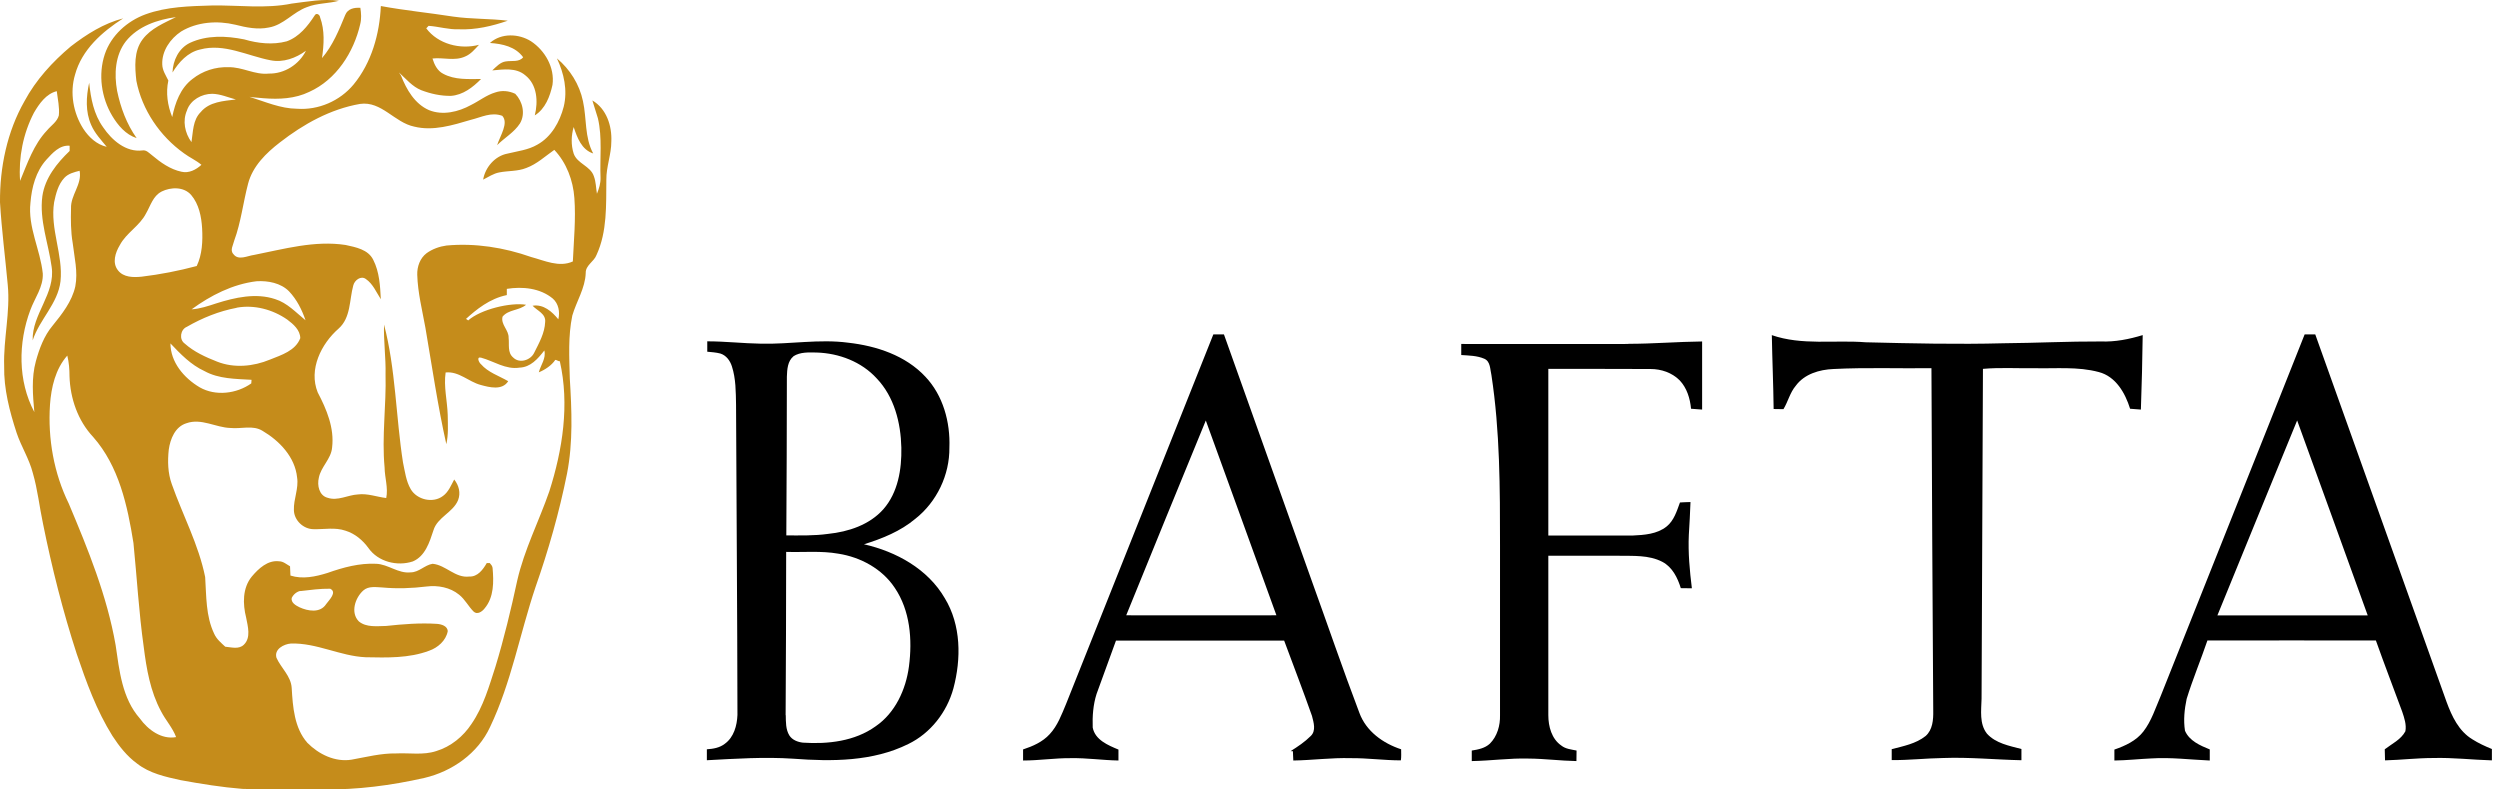
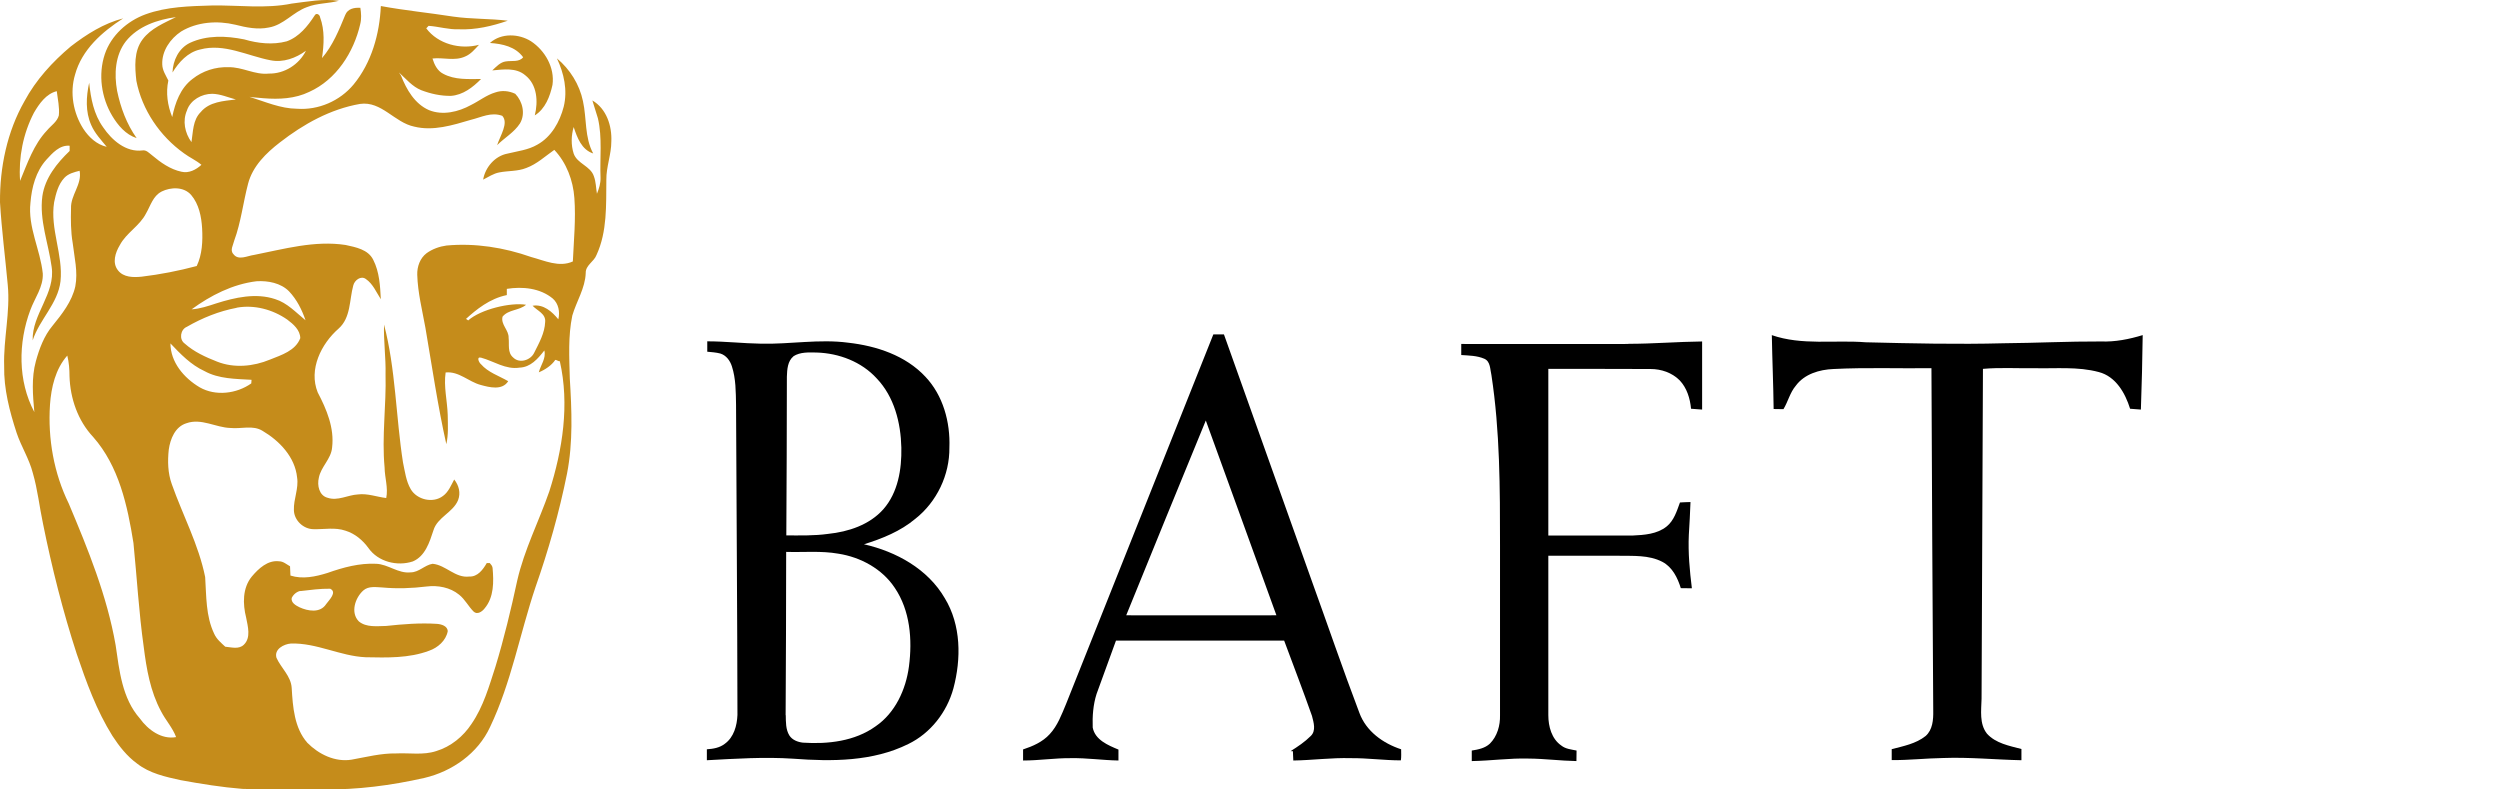
<svg xmlns="http://www.w3.org/2000/svg" width="152" height="48" viewBox="0 0 152 48" fill="none">
  <path fill-rule="evenodd" clip-rule="evenodd" d="M17.76 0.215C18.703 0.098 19.654 -0.088 20.605 0.047C19.965 0.224 19.284 0.182 18.661 0.434C17.827 0.729 17.247 1.52 16.346 1.672C15.664 1.815 14.974 1.672 14.309 1.503C13.215 1.242 11.986 1.326 11.01 1.916C10.353 2.353 9.831 3.102 9.865 3.919C9.873 4.281 10.084 4.584 10.235 4.895C10.075 5.644 10.185 6.41 10.471 7.117C10.648 6.25 10.968 5.358 11.7 4.803C12.314 4.314 13.105 4.054 13.888 4.087C14.73 4.062 15.496 4.567 16.346 4.474C17.289 4.491 18.181 3.927 18.602 3.086C17.987 3.532 17.221 3.818 16.455 3.666C15.041 3.397 13.627 2.614 12.163 3.01C11.414 3.178 10.875 3.776 10.488 4.407C10.513 3.675 10.867 2.934 11.548 2.606C12.575 2.126 13.762 2.177 14.848 2.395C15.681 2.639 16.582 2.74 17.432 2.513C18.189 2.244 18.711 1.587 19.132 0.939C19.233 0.754 19.443 0.889 19.46 1.049C19.755 1.848 19.696 2.707 19.578 3.532C20.235 2.766 20.613 1.823 20.992 0.906C21.144 0.527 21.539 0.451 21.91 0.476C21.96 0.805 21.985 1.141 21.901 1.47C21.506 3.187 20.445 4.845 18.804 5.585C17.937 6.006 16.969 6.048 16.026 5.973C15.235 5.914 15.445 5.914 15.168 5.888C16.119 6.183 17.053 6.604 18.063 6.612C19.359 6.705 20.664 6.141 21.497 5.139C22.591 3.809 23.079 2.067 23.155 0.367C24.611 0.636 26.084 0.779 27.54 1.007C28.643 1.167 29.762 1.124 30.873 1.259C29.922 1.587 28.921 1.823 27.902 1.781C27.279 1.806 26.674 1.613 26.059 1.571C26.025 1.613 25.95 1.688 25.916 1.722C26.631 2.682 27.986 3.027 29.123 2.724C28.87 2.993 28.626 3.296 28.273 3.439C27.641 3.725 26.951 3.481 26.295 3.557C26.404 3.919 26.589 4.306 26.943 4.483C27.65 4.87 28.475 4.803 29.249 4.803C28.752 5.308 28.146 5.779 27.414 5.829C26.8 5.838 26.185 5.703 25.613 5.484C25.066 5.266 24.687 4.794 24.258 4.407C24.291 4.458 24.35 4.55 24.384 4.601C24.712 5.442 25.217 6.318 26.084 6.696C26.918 7.033 27.869 6.806 28.635 6.385C29.131 6.141 29.577 5.779 30.116 5.619C30.512 5.484 30.932 5.518 31.328 5.703C31.774 6.166 31.959 6.924 31.614 7.504C31.261 8.052 30.68 8.371 30.225 8.826C30.41 8.245 30.941 7.479 30.537 7.041C29.855 6.797 29.283 7.126 28.626 7.286C27.515 7.614 26.337 7.984 25.184 7.698C23.988 7.454 23.197 6.132 21.893 6.318C20.091 6.629 18.45 7.546 17.019 8.658C16.178 9.306 15.361 10.105 15.084 11.166C14.78 12.319 14.654 13.506 14.242 14.625C14.183 14.894 13.964 15.214 14.191 15.45C14.494 15.862 15.041 15.551 15.445 15.5C17.272 15.139 19.132 14.608 21.009 14.894C21.623 15.029 22.381 15.164 22.692 15.795C23.071 16.536 23.113 17.386 23.155 18.194C22.878 17.765 22.675 17.259 22.246 16.965C21.943 16.738 21.556 17.041 21.48 17.352C21.236 18.236 21.337 19.313 20.588 19.978C19.528 20.904 18.753 22.461 19.317 23.858C19.856 24.885 20.336 26.021 20.192 27.208C20.134 27.907 19.511 28.378 19.384 29.052C19.275 29.506 19.401 30.129 19.915 30.264C20.538 30.474 21.144 30.095 21.758 30.062C22.347 29.986 22.911 30.213 23.483 30.28C23.61 29.658 23.391 29.043 23.383 28.42C23.206 26.535 23.492 24.641 23.441 22.747C23.467 21.796 23.315 20.685 23.349 19.734C24.056 22.419 24.073 25.382 24.502 28.117C24.62 28.664 24.687 29.254 24.973 29.742C25.352 30.39 26.328 30.617 26.934 30.154C27.271 29.91 27.423 29.506 27.616 29.153C27.902 29.515 28.02 29.969 27.852 30.407C27.549 31.156 26.589 31.45 26.354 32.242C26.118 32.957 25.857 33.816 25.099 34.135C24.157 34.447 22.995 34.161 22.406 33.327C22.061 32.848 21.581 32.444 21.009 32.267C20.378 32.048 19.713 32.191 19.065 32.174C18.45 32.174 17.878 31.636 17.869 31.013C17.844 30.339 18.172 29.7 18.063 29.026C17.937 27.789 16.994 26.804 15.967 26.198C15.378 25.828 14.663 26.089 14.014 26.021C13.114 25.996 12.239 25.407 11.329 25.735C10.648 25.946 10.353 26.686 10.261 27.334C10.185 28.033 10.202 28.765 10.446 29.439C11.111 31.324 12.079 33.117 12.474 35.086C12.55 36.24 12.508 37.46 13.021 38.529C13.164 38.857 13.442 39.084 13.695 39.32C14.073 39.354 14.528 39.497 14.831 39.194C15.269 38.765 15.067 38.083 14.966 37.553C14.755 36.719 14.738 35.751 15.311 35.053C15.723 34.565 16.279 34.043 16.969 34.127C17.221 34.127 17.423 34.312 17.634 34.43C17.642 34.615 17.651 34.809 17.659 34.994C18.4 35.23 19.191 35.061 19.915 34.834C20.866 34.497 21.859 34.228 22.869 34.278C23.601 34.304 24.216 34.884 24.965 34.8C25.47 34.8 25.823 34.354 26.303 34.278C27.111 34.354 27.683 35.162 28.534 35.053C29.039 35.078 29.367 34.632 29.594 34.236C29.645 34.236 29.737 34.236 29.779 34.236C29.863 34.337 29.922 34.388 29.948 34.523C30.023 35.364 30.04 36.315 29.459 36.997C29.308 37.191 29.013 37.393 28.794 37.182C28.475 36.862 28.273 36.442 27.911 36.155C27.364 35.709 26.623 35.575 25.941 35.659C25.049 35.768 24.148 35.802 23.248 35.718C22.861 35.701 22.406 35.617 22.086 35.903C21.59 36.349 21.295 37.25 21.817 37.78C22.271 38.159 22.919 38.066 23.475 38.058C24.502 37.948 25.537 37.864 26.564 37.931C26.825 37.948 27.221 38.058 27.221 38.386C27.111 38.95 26.623 39.379 26.093 39.564C24.864 40.027 23.526 39.985 22.229 39.96C20.681 39.892 19.25 39.076 17.684 39.127C17.255 39.16 16.657 39.472 16.809 39.993C17.087 40.616 17.693 41.105 17.735 41.828C17.802 42.981 17.895 44.261 18.686 45.161C19.376 45.86 20.369 46.348 21.371 46.188C22.271 46.028 23.164 45.793 24.081 45.809C24.898 45.767 25.731 45.927 26.522 45.666C27.414 45.397 28.172 44.774 28.677 44C29.392 42.956 29.737 41.727 30.124 40.532C30.646 38.815 31.067 37.064 31.446 35.305C31.875 33.42 32.767 31.695 33.398 29.876C34.206 27.343 34.636 24.599 34.038 21.965C33.92 21.965 33.878 21.889 33.761 21.88C33.542 22.217 33.129 22.486 32.759 22.638C32.877 22.183 33.213 21.796 33.096 21.308C32.691 21.83 32.254 22.326 31.589 22.352C30.747 22.486 30.023 21.956 29.249 21.746C28.946 21.67 29.123 22.049 29.241 22.141C29.678 22.646 30.335 22.848 30.899 23.177C30.537 23.749 29.771 23.555 29.224 23.404C28.491 23.21 27.902 22.562 27.094 22.646C26.968 23.505 27.195 24.363 27.221 25.222C27.229 25.82 27.271 26.425 27.136 27.006C26.614 24.666 26.27 22.293 25.865 19.928C25.672 18.859 25.402 17.798 25.369 16.712C25.352 16.216 25.537 15.694 25.941 15.391C26.295 15.139 26.715 14.987 27.145 14.928C28.887 14.768 30.646 15.046 32.296 15.627C33.112 15.845 33.996 16.275 34.829 15.896C34.888 14.608 35.015 13.32 34.922 12.041C34.846 10.964 34.442 9.895 33.702 9.112C33.146 9.499 32.641 9.979 31.993 10.215C31.471 10.425 30.899 10.375 30.352 10.484C29.998 10.551 29.695 10.762 29.375 10.922C29.502 10.173 30.091 9.482 30.857 9.339C31.471 9.188 32.119 9.12 32.675 8.792C33.525 8.321 34.038 7.403 34.274 6.486C34.518 5.493 34.291 4.458 33.861 3.549C34.653 4.213 35.233 5.131 35.444 6.149C35.679 7.21 35.536 8.355 36.067 9.331C35.36 9.104 35.09 8.363 34.88 7.723C34.728 8.245 34.712 8.817 34.88 9.339C35.099 9.962 35.907 10.088 36.109 10.72C36.235 11.056 36.235 11.427 36.294 11.78C36.42 11.469 36.521 11.149 36.513 10.812C36.462 9.609 36.631 8.38 36.353 7.193C36.252 6.831 36.117 6.469 36.016 6.107C36.875 6.612 37.211 7.647 37.169 8.599C37.169 9.39 36.858 10.139 36.866 10.93C36.849 12.462 36.925 14.078 36.269 15.5C36.117 15.913 35.595 16.123 35.612 16.603C35.578 17.529 35.048 18.32 34.796 19.187C34.535 20.441 34.611 21.729 34.644 23.008C34.762 24.936 34.846 26.888 34.476 28.791C34.005 31.139 33.348 33.445 32.557 35.701C31.606 38.529 31.084 41.508 29.796 44.202C29.055 45.809 27.49 46.904 25.798 47.299C23.787 47.754 21.724 48.023 19.654 47.998C18.012 47.989 16.371 48.023 14.738 47.964C13.476 47.863 12.23 47.661 10.985 47.434C10.067 47.232 9.091 47.022 8.333 46.424C7.719 45.978 7.247 45.372 6.835 44.741C5.867 43.192 5.244 41.466 4.663 39.749C3.822 37.165 3.157 34.523 2.618 31.854C2.399 30.828 2.29 29.767 1.995 28.757C1.776 27.898 1.288 27.149 1.01 26.316C0.581 25.003 0.228 23.648 0.253 22.259C0.202 20.61 0.632 18.977 0.472 17.327C0.32 15.66 0.101 13.985 0 12.302C-0.016 10.173 0.43 8.009 1.49 6.149C2.18 4.862 3.19 3.759 4.301 2.825C5.261 2.084 6.313 1.419 7.491 1.116C6.212 1.932 4.975 3.018 4.562 4.542C4.234 5.644 4.453 6.873 5.067 7.833C5.404 8.346 5.884 8.792 6.49 8.927C6.145 8.506 5.766 8.11 5.547 7.605C5.185 6.789 5.236 5.888 5.421 5.03C5.522 5.989 5.699 6.94 6.271 7.74C6.801 8.523 7.66 9.272 8.661 9.146C8.897 9.104 9.065 9.306 9.234 9.432C9.764 9.878 10.353 10.299 11.035 10.442C11.481 10.551 11.927 10.316 12.247 10.021C11.919 9.743 11.523 9.575 11.187 9.322C9.722 8.279 8.636 6.68 8.291 4.912C8.198 4.07 8.131 3.111 8.67 2.395C9.175 1.722 9.974 1.402 10.698 1.04C9.57 1.192 8.384 1.596 7.651 2.513C6.995 3.363 6.936 4.508 7.121 5.526C7.332 6.545 7.702 7.546 8.308 8.397C7.643 8.186 7.172 7.622 6.827 7.05C6.162 5.939 5.96 4.533 6.372 3.296C6.759 2.151 7.727 1.284 8.847 0.872C10.143 0.401 11.531 0.375 12.895 0.333C14.511 0.308 16.152 0.544 17.752 0.215H17.76ZM2.063 6.856C1.406 8.119 1.12 9.575 1.221 10.997C1.667 9.928 2.046 8.784 2.862 7.925C3.106 7.631 3.477 7.403 3.578 7.016C3.628 6.52 3.51 6.031 3.451 5.543C2.803 5.703 2.382 6.309 2.063 6.856ZM11.372 6.705C11.085 7.345 11.237 8.085 11.641 8.641C11.742 8.018 11.717 7.294 12.205 6.814C12.727 6.183 13.594 6.141 14.343 6.048C13.863 5.922 13.4 5.712 12.903 5.703C12.264 5.703 11.591 6.074 11.372 6.696V6.705ZM2.82 9.71C2.18 10.417 1.928 11.393 1.852 12.319C1.684 13.809 2.45 15.172 2.601 16.628C2.643 17.436 2.113 18.118 1.844 18.85C1.103 20.828 1.078 23.16 2.088 25.054C1.995 24.027 1.903 22.975 2.18 21.965C2.391 21.199 2.677 20.424 3.19 19.81C3.771 19.094 4.377 18.328 4.579 17.411C4.748 16.527 4.52 15.643 4.419 14.768C4.301 14.078 4.301 13.371 4.318 12.672C4.285 11.856 5 11.216 4.84 10.383C4.512 10.467 4.158 10.551 3.914 10.812C3.536 11.216 3.401 11.772 3.291 12.294C3.031 13.918 3.847 15.484 3.679 17.1C3.519 18.463 2.399 19.423 1.987 20.694C1.936 19.103 3.384 17.849 3.14 16.224C2.946 14.793 2.382 13.388 2.576 11.923C2.736 10.821 3.46 9.92 4.234 9.179C4.234 9.104 4.234 8.935 4.234 8.86C3.62 8.809 3.19 9.306 2.812 9.718L2.82 9.71ZM9.815 11.654C9.301 11.915 9.15 12.512 8.88 12.975C8.493 13.741 7.677 14.154 7.281 14.911C7.012 15.357 6.81 15.98 7.172 16.435C7.508 16.872 8.114 16.872 8.611 16.822C9.739 16.687 10.858 16.468 11.961 16.174C12.297 15.467 12.331 14.659 12.289 13.884C12.247 13.169 12.095 12.411 11.624 11.856C11.178 11.342 10.387 11.368 9.823 11.646L9.815 11.654ZM11.649 18.808C12.163 18.775 12.659 18.606 13.148 18.446C14.292 18.084 15.555 17.798 16.725 18.185C17.465 18.413 17.996 19.002 18.576 19.473C18.358 18.834 18.046 18.211 17.575 17.714C17.07 17.201 16.287 17.058 15.597 17.1C14.149 17.276 12.811 17.958 11.649 18.808ZM30.815 17.571C30.815 17.664 30.815 17.849 30.815 17.941C29.771 18.152 28.954 18.825 28.332 19.389C28.382 19.423 28.416 19.439 28.466 19.482C29.224 18.808 31.042 18.371 31.985 18.53C31.564 18.892 30.916 18.808 30.554 19.254C30.436 19.734 30.941 20.071 30.924 20.534C30.974 20.946 30.84 21.434 31.202 21.737C31.589 22.125 32.271 21.897 32.481 21.443C32.776 20.854 33.121 20.247 33.146 19.574C33.197 19.078 32.666 18.892 32.38 18.589C33.045 18.48 33.559 18.943 33.946 19.414C34.055 18.968 33.962 18.463 33.609 18.152C32.835 17.512 31.766 17.411 30.815 17.563V17.571ZM14.385 18.716C13.316 18.918 12.297 19.33 11.363 19.869C10.968 20.029 10.875 20.635 11.229 20.887C11.793 21.392 12.499 21.712 13.207 21.99C14.233 22.394 15.403 22.284 16.413 21.864C17.104 21.586 17.97 21.325 18.257 20.559C18.248 20.062 17.836 19.709 17.465 19.431C16.582 18.817 15.462 18.514 14.393 18.707L14.385 18.716ZM10.362 20.862C10.362 22.023 11.187 22.983 12.138 23.547C13.105 24.102 14.385 23.942 15.277 23.311C15.277 23.252 15.294 23.143 15.294 23.092C14.326 23.034 13.299 23.042 12.432 22.562C11.607 22.183 10.976 21.527 10.362 20.879V20.862ZM3.039 24.616C2.904 26.67 3.275 28.774 4.184 30.625C5.354 33.403 6.507 36.231 7.029 39.219C7.256 40.768 7.424 42.46 8.501 43.68C8.998 44.37 9.815 44.976 10.707 44.816C10.496 44.244 10.067 43.789 9.789 43.242C9.141 42.039 8.905 40.667 8.737 39.32C8.443 37.233 8.325 35.12 8.114 33.016C7.752 30.743 7.231 28.345 5.665 26.569C4.731 25.575 4.268 24.22 4.226 22.874C4.226 22.453 4.192 22.023 4.091 21.619C3.367 22.444 3.115 23.547 3.039 24.608V24.616ZM18.257 35.928C18.029 35.979 17.836 36.147 17.735 36.357C17.684 36.644 17.987 36.812 18.206 36.921C18.72 37.157 19.469 37.292 19.831 36.728C20.016 36.475 20.512 36.004 20.075 35.794C19.469 35.785 18.863 35.869 18.265 35.937L18.257 35.928ZM29.805 2.597C30.486 2 31.538 2.042 32.279 2.505C33.138 3.069 33.735 4.112 33.592 5.156C33.441 5.855 33.154 6.621 32.515 7.016C32.725 6.175 32.666 5.148 31.934 4.575C31.37 4.096 30.604 4.222 29.931 4.281C30.166 4.062 30.419 3.776 30.756 3.734C31.126 3.675 31.564 3.793 31.808 3.481C31.336 2.833 30.545 2.665 29.796 2.614L29.805 2.597Z" fill="#C58C1B" />
  <path fill-rule="evenodd" clip-rule="evenodd" d="M73.776 20.332C73.987 20.332 74.206 20.332 74.416 20.332C76.183 25.323 77.985 30.314 79.752 35.305C80.72 37.982 81.638 40.675 82.648 43.335C83.06 44.463 84.087 45.195 85.189 45.557C85.189 45.776 85.206 46.003 85.173 46.23C84.154 46.23 83.144 46.087 82.126 46.096C80.956 46.062 79.794 46.222 78.633 46.239C78.624 46.054 78.616 45.86 78.608 45.675C78.574 45.675 78.507 45.675 78.473 45.666C78.902 45.397 79.331 45.111 79.693 44.749C80.03 44.429 79.87 43.924 79.769 43.529C79.23 41.997 78.641 40.473 78.077 38.95C74.668 38.95 71.26 38.95 67.851 38.95C67.464 40.035 67.06 41.105 66.672 42.19C66.462 42.847 66.412 43.545 66.437 44.236C66.58 44.985 67.371 45.313 68.002 45.574C68.002 45.793 68.002 46.011 68.002 46.239C67.034 46.222 66.083 46.079 65.115 46.096C64.139 46.087 63.179 46.239 62.203 46.239C62.203 46.011 62.203 45.793 62.203 45.565C62.792 45.372 63.39 45.111 63.819 44.64C64.299 44.126 64.543 43.453 64.812 42.813C67.8 35.322 70.78 27.831 73.768 20.34L73.776 20.332ZM68.465 37.41C71.512 37.418 74.559 37.41 77.606 37.41C76.167 33.462 74.753 29.506 73.313 25.567C71.689 29.506 70.081 33.462 68.474 37.41H68.465Z" fill="black" />
-   <path fill-rule="evenodd" clip-rule="evenodd" d="M140.128 20.332C140.338 20.332 140.549 20.332 140.768 20.332C143.427 27.781 146.095 35.238 148.755 42.687C149.075 43.554 149.496 44.454 150.321 44.951C150.691 45.187 151.095 45.372 151.507 45.54C151.507 45.767 151.507 45.995 151.507 46.23C150.321 46.197 149.134 46.054 147.939 46.087C146.962 46.087 145.986 46.205 145.01 46.23C145.001 46.003 144.993 45.784 144.993 45.557C145.43 45.22 145.978 44.968 146.247 44.463C146.323 44.059 146.18 43.646 146.053 43.268C145.523 41.828 144.968 40.389 144.454 38.941C141.037 38.933 137.628 38.941 134.211 38.941C133.807 40.128 133.319 41.29 132.948 42.493C132.814 43.124 132.746 43.789 132.847 44.429C133.108 45.044 133.773 45.33 134.354 45.565C134.354 45.793 134.354 46.011 134.354 46.239C133.167 46.188 131.989 46.037 130.802 46.112C130.053 46.146 129.304 46.23 128.555 46.239C128.555 46.011 128.555 45.793 128.555 45.574C129.211 45.347 129.876 45.044 130.314 44.48C130.81 43.84 131.054 43.049 131.374 42.308C134.278 34.985 137.216 27.671 140.119 20.34L140.128 20.332ZM139.665 25.567C138.04 29.515 136.433 33.47 134.817 37.418C137.864 37.418 140.911 37.418 143.958 37.418C142.535 33.462 141.096 29.515 139.665 25.559V25.567Z" fill="black" />
  <path fill-rule="evenodd" clip-rule="evenodd" d="M107.719 20.374C109.562 21.014 111.532 20.66 113.434 20.811C116.228 20.879 119.023 20.946 121.817 20.87C123.787 20.854 125.756 20.753 127.734 20.761C128.601 20.795 129.451 20.626 130.276 20.374C130.259 21.88 130.217 23.395 130.166 24.902C129.939 24.885 129.729 24.868 129.51 24.852C129.215 23.901 128.643 22.89 127.608 22.621C126.328 22.276 124.982 22.419 123.669 22.386C122.633 22.402 121.598 22.335 120.563 22.427C120.546 29.11 120.496 35.802 120.479 42.485C120.462 43.192 120.336 44.008 120.807 44.606C121.337 45.195 122.17 45.347 122.903 45.54V46.222C121.32 46.188 119.738 46.028 118.147 46.087C117.104 46.104 116.06 46.222 115.016 46.214C115.016 45.995 115.016 45.767 115.016 45.549C115.723 45.364 116.489 45.22 117.078 44.749C117.508 44.37 117.55 43.756 117.541 43.226C117.499 36.282 117.457 29.329 117.432 22.386C115.445 22.411 113.451 22.335 111.473 22.436C110.623 22.47 109.705 22.739 109.183 23.454C108.83 23.867 108.712 24.422 108.434 24.877C108.232 24.877 108.039 24.877 107.837 24.868C107.82 23.37 107.752 21.864 107.727 20.365L107.719 20.374Z" fill="black" />
  <path fill-rule="evenodd" clip-rule="evenodd" d="M43.01 20.753C44.096 20.753 45.182 20.879 46.268 20.896C48.035 20.938 49.811 20.601 51.579 20.837C53.287 21.03 55.055 21.611 56.258 22.899C57.344 24.044 57.782 25.668 57.723 27.217C57.74 28.875 56.957 30.516 55.652 31.543C54.752 32.3 53.641 32.747 52.53 33.092C54.491 33.538 56.41 34.59 57.445 36.374C58.438 38.007 58.447 40.052 57.967 41.854C57.571 43.301 56.578 44.581 55.223 45.237C53.068 46.306 50.577 46.306 48.229 46.129C46.478 46.012 44.727 46.129 42.977 46.222C42.977 45.995 42.977 45.776 42.977 45.557C43.364 45.532 43.759 45.465 44.071 45.22C44.618 44.825 44.811 44.118 44.837 43.47C44.828 37.182 44.778 30.895 44.752 24.608C44.736 23.825 44.744 23.034 44.5 22.276C44.391 21.931 44.155 21.603 43.793 21.493C43.532 21.426 43.263 21.409 43.002 21.384C43.002 21.165 43.002 20.955 43.002 20.736L43.01 20.753ZM48.245 21.662C47.884 21.956 47.858 22.461 47.842 22.899C47.842 26.114 47.825 29.329 47.808 32.553C48.658 32.553 49.508 32.578 50.35 32.46C51.579 32.334 52.866 31.913 53.708 30.962C54.6 29.944 54.828 28.53 54.802 27.217C54.769 25.71 54.373 24.128 53.304 23.008C52.378 21.99 51.006 21.476 49.66 21.434C49.18 21.426 48.658 21.392 48.237 21.662H48.245ZM47.774 43.486C47.783 43.899 47.766 44.345 47.993 44.715C48.17 44.993 48.506 45.119 48.818 45.153C50.341 45.254 51.974 45.069 53.237 44.16C54.432 43.343 55.08 41.921 55.265 40.515C55.476 38.891 55.341 37.123 54.398 35.735C53.632 34.581 52.319 33.874 50.973 33.664C49.92 33.479 48.86 33.588 47.799 33.555C47.799 36.862 47.783 40.17 47.766 43.486H47.774Z" fill="black" />
  <path fill-rule="evenodd" clip-rule="evenodd" d="M99.003 20.904C100.501 20.904 101.991 20.778 103.489 20.761C103.489 22.141 103.489 23.522 103.489 24.902C103.262 24.885 103.043 24.868 102.816 24.852C102.757 24.229 102.563 23.581 102.117 23.118C101.654 22.655 100.998 22.436 100.358 22.436C98.279 22.419 96.209 22.436 94.138 22.427C94.138 25.803 94.138 29.178 94.138 32.561C95.847 32.561 97.555 32.561 99.255 32.561C99.971 32.528 100.745 32.477 101.326 32.014C101.78 31.652 101.949 31.072 102.142 30.55C102.353 30.533 102.563 30.533 102.782 30.524C102.757 31.189 102.723 31.854 102.681 32.519C102.631 33.605 102.732 34.691 102.866 35.768C102.639 35.768 102.42 35.768 102.193 35.76C101.999 35.129 101.679 34.48 101.073 34.161C100.249 33.731 99.289 33.807 98.388 33.79H94.138C94.138 37.022 94.138 40.254 94.138 43.486C94.138 44.168 94.34 44.926 94.929 45.33C95.19 45.54 95.535 45.566 95.855 45.633C95.855 45.843 95.847 46.062 95.847 46.273C94.879 46.256 93.919 46.129 92.951 46.121C91.79 46.087 90.645 46.256 89.483 46.273C89.483 46.062 89.483 45.843 89.483 45.633C89.871 45.574 90.291 45.49 90.586 45.212C91.032 44.766 91.217 44.109 91.201 43.486C91.201 40.036 91.201 36.593 91.201 33.142C91.201 29.691 91.201 26.224 90.679 22.806C90.594 22.461 90.628 21.981 90.249 21.813C89.803 21.619 89.315 21.619 88.844 21.586C88.844 21.359 88.844 21.131 88.844 20.913C92.236 20.921 95.619 20.913 99.011 20.913L99.003 20.904Z" fill="black" />
</svg>